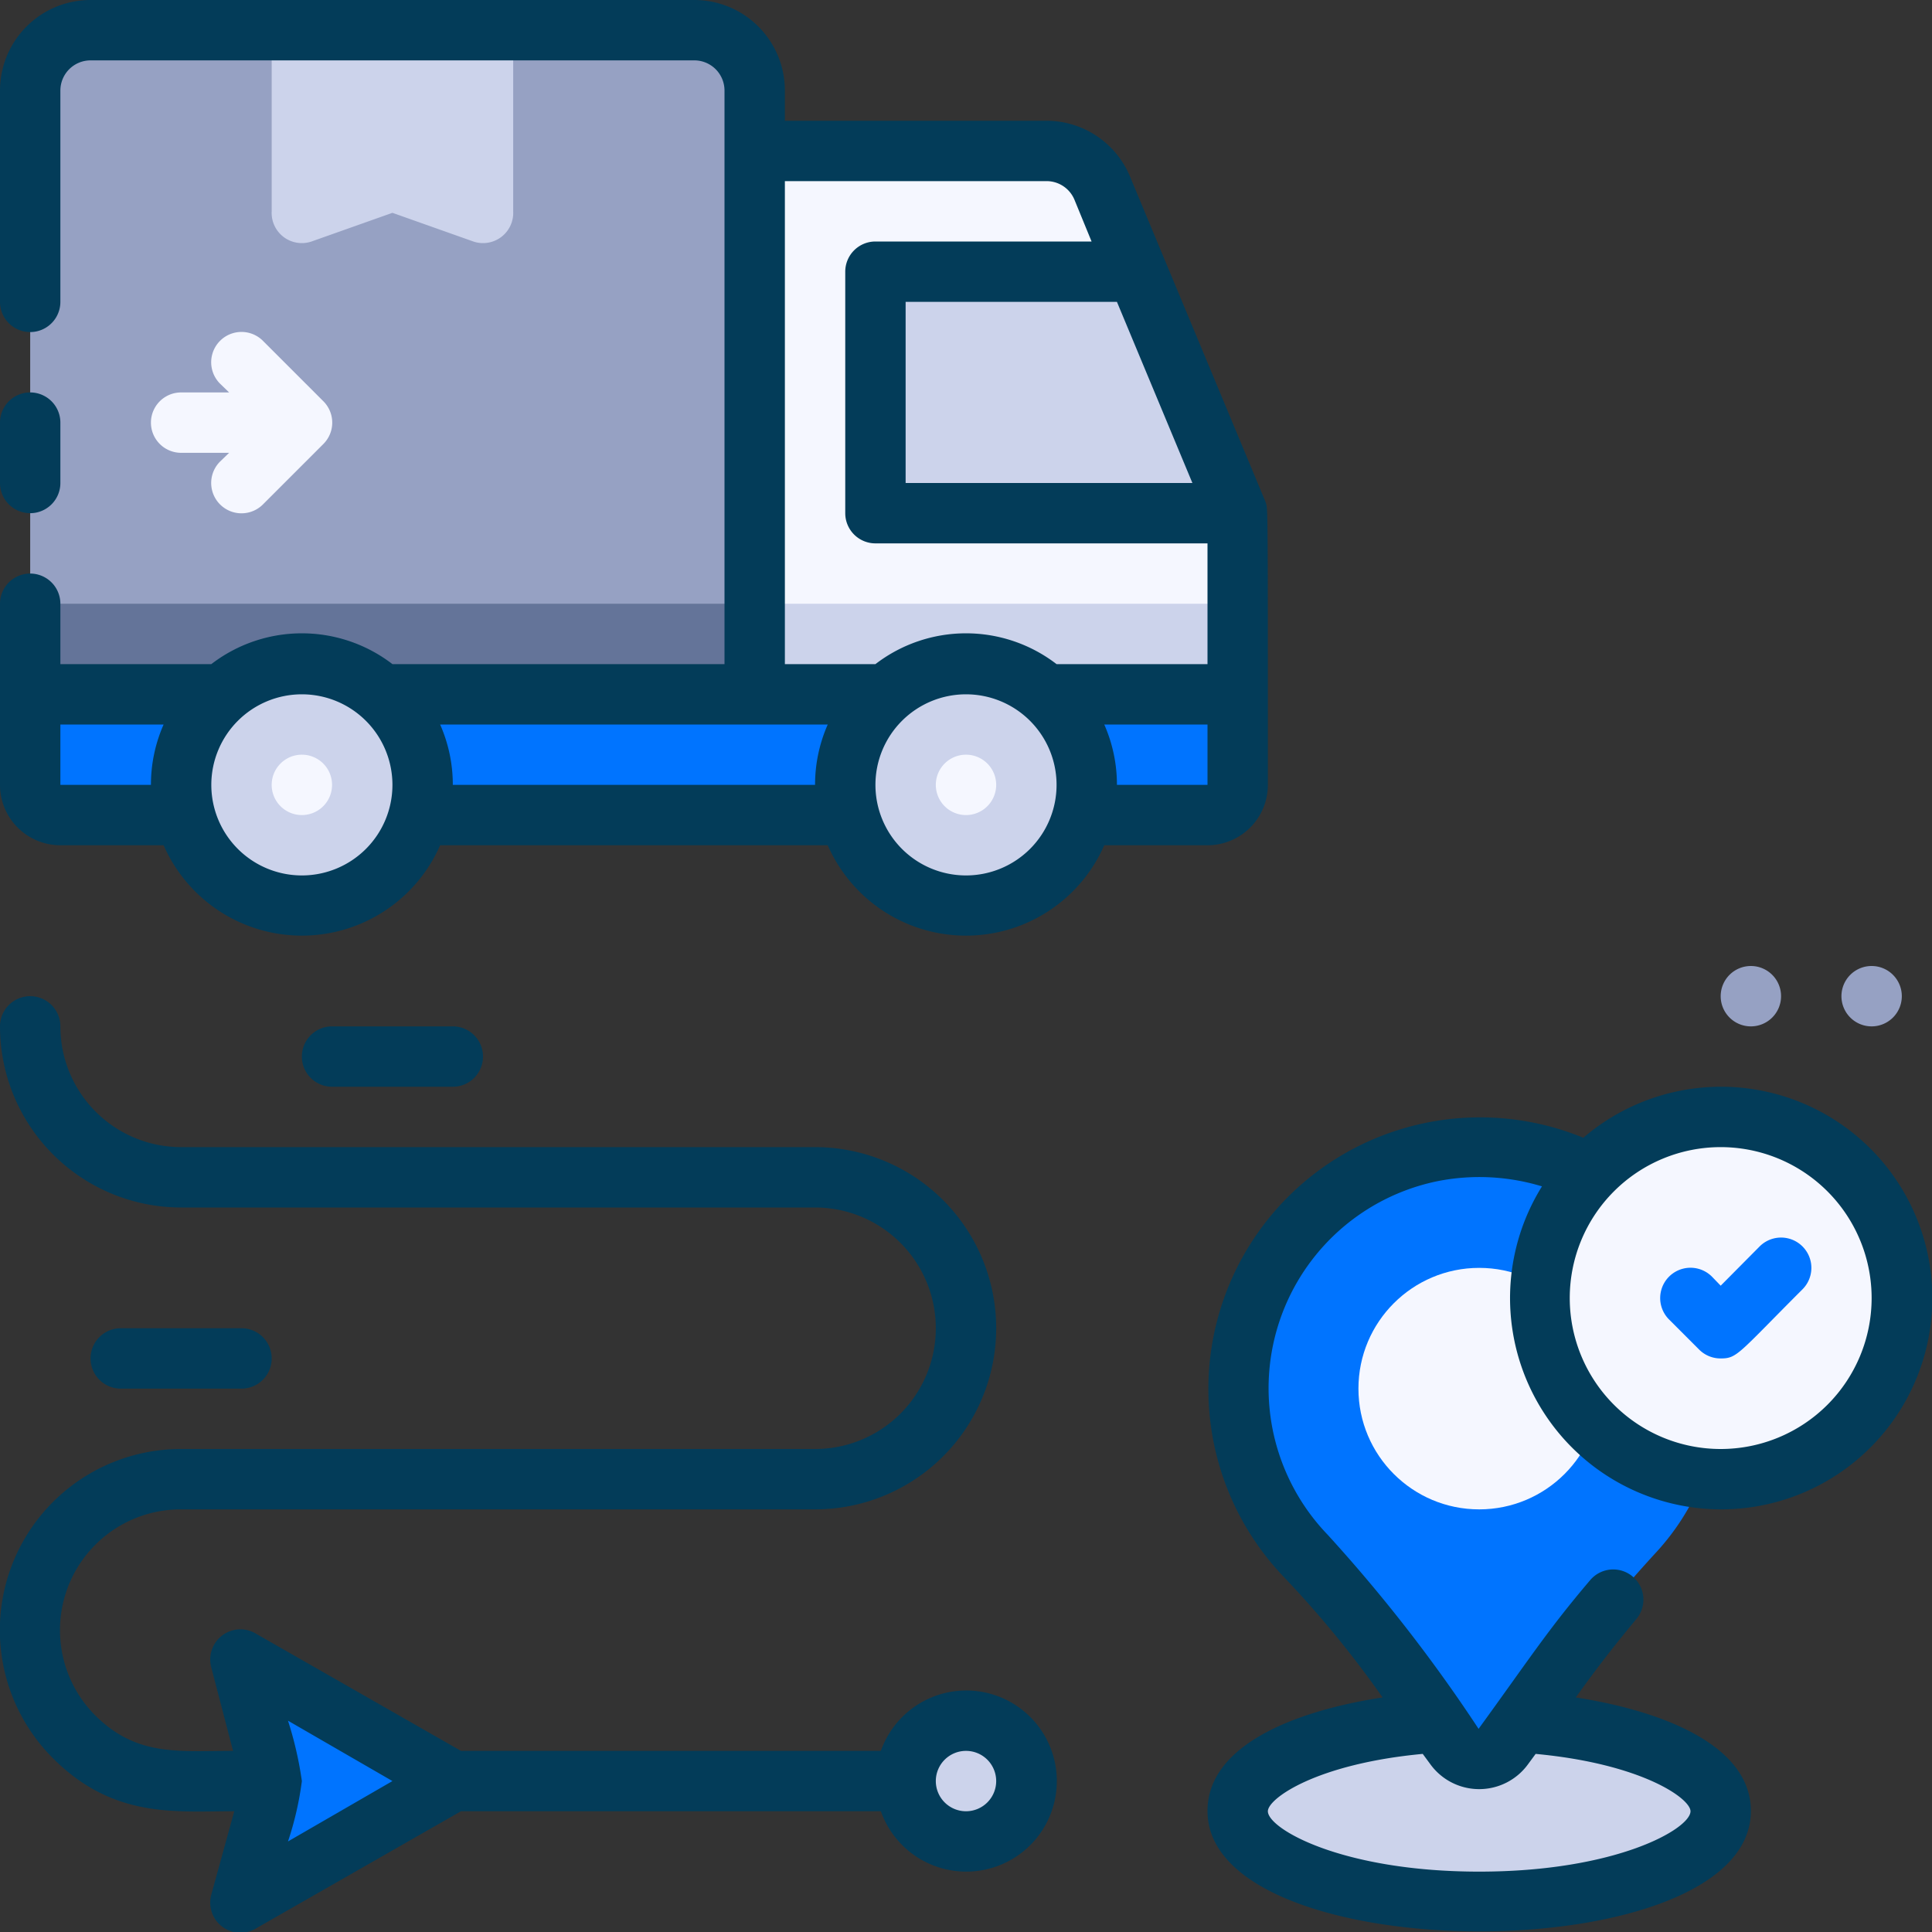
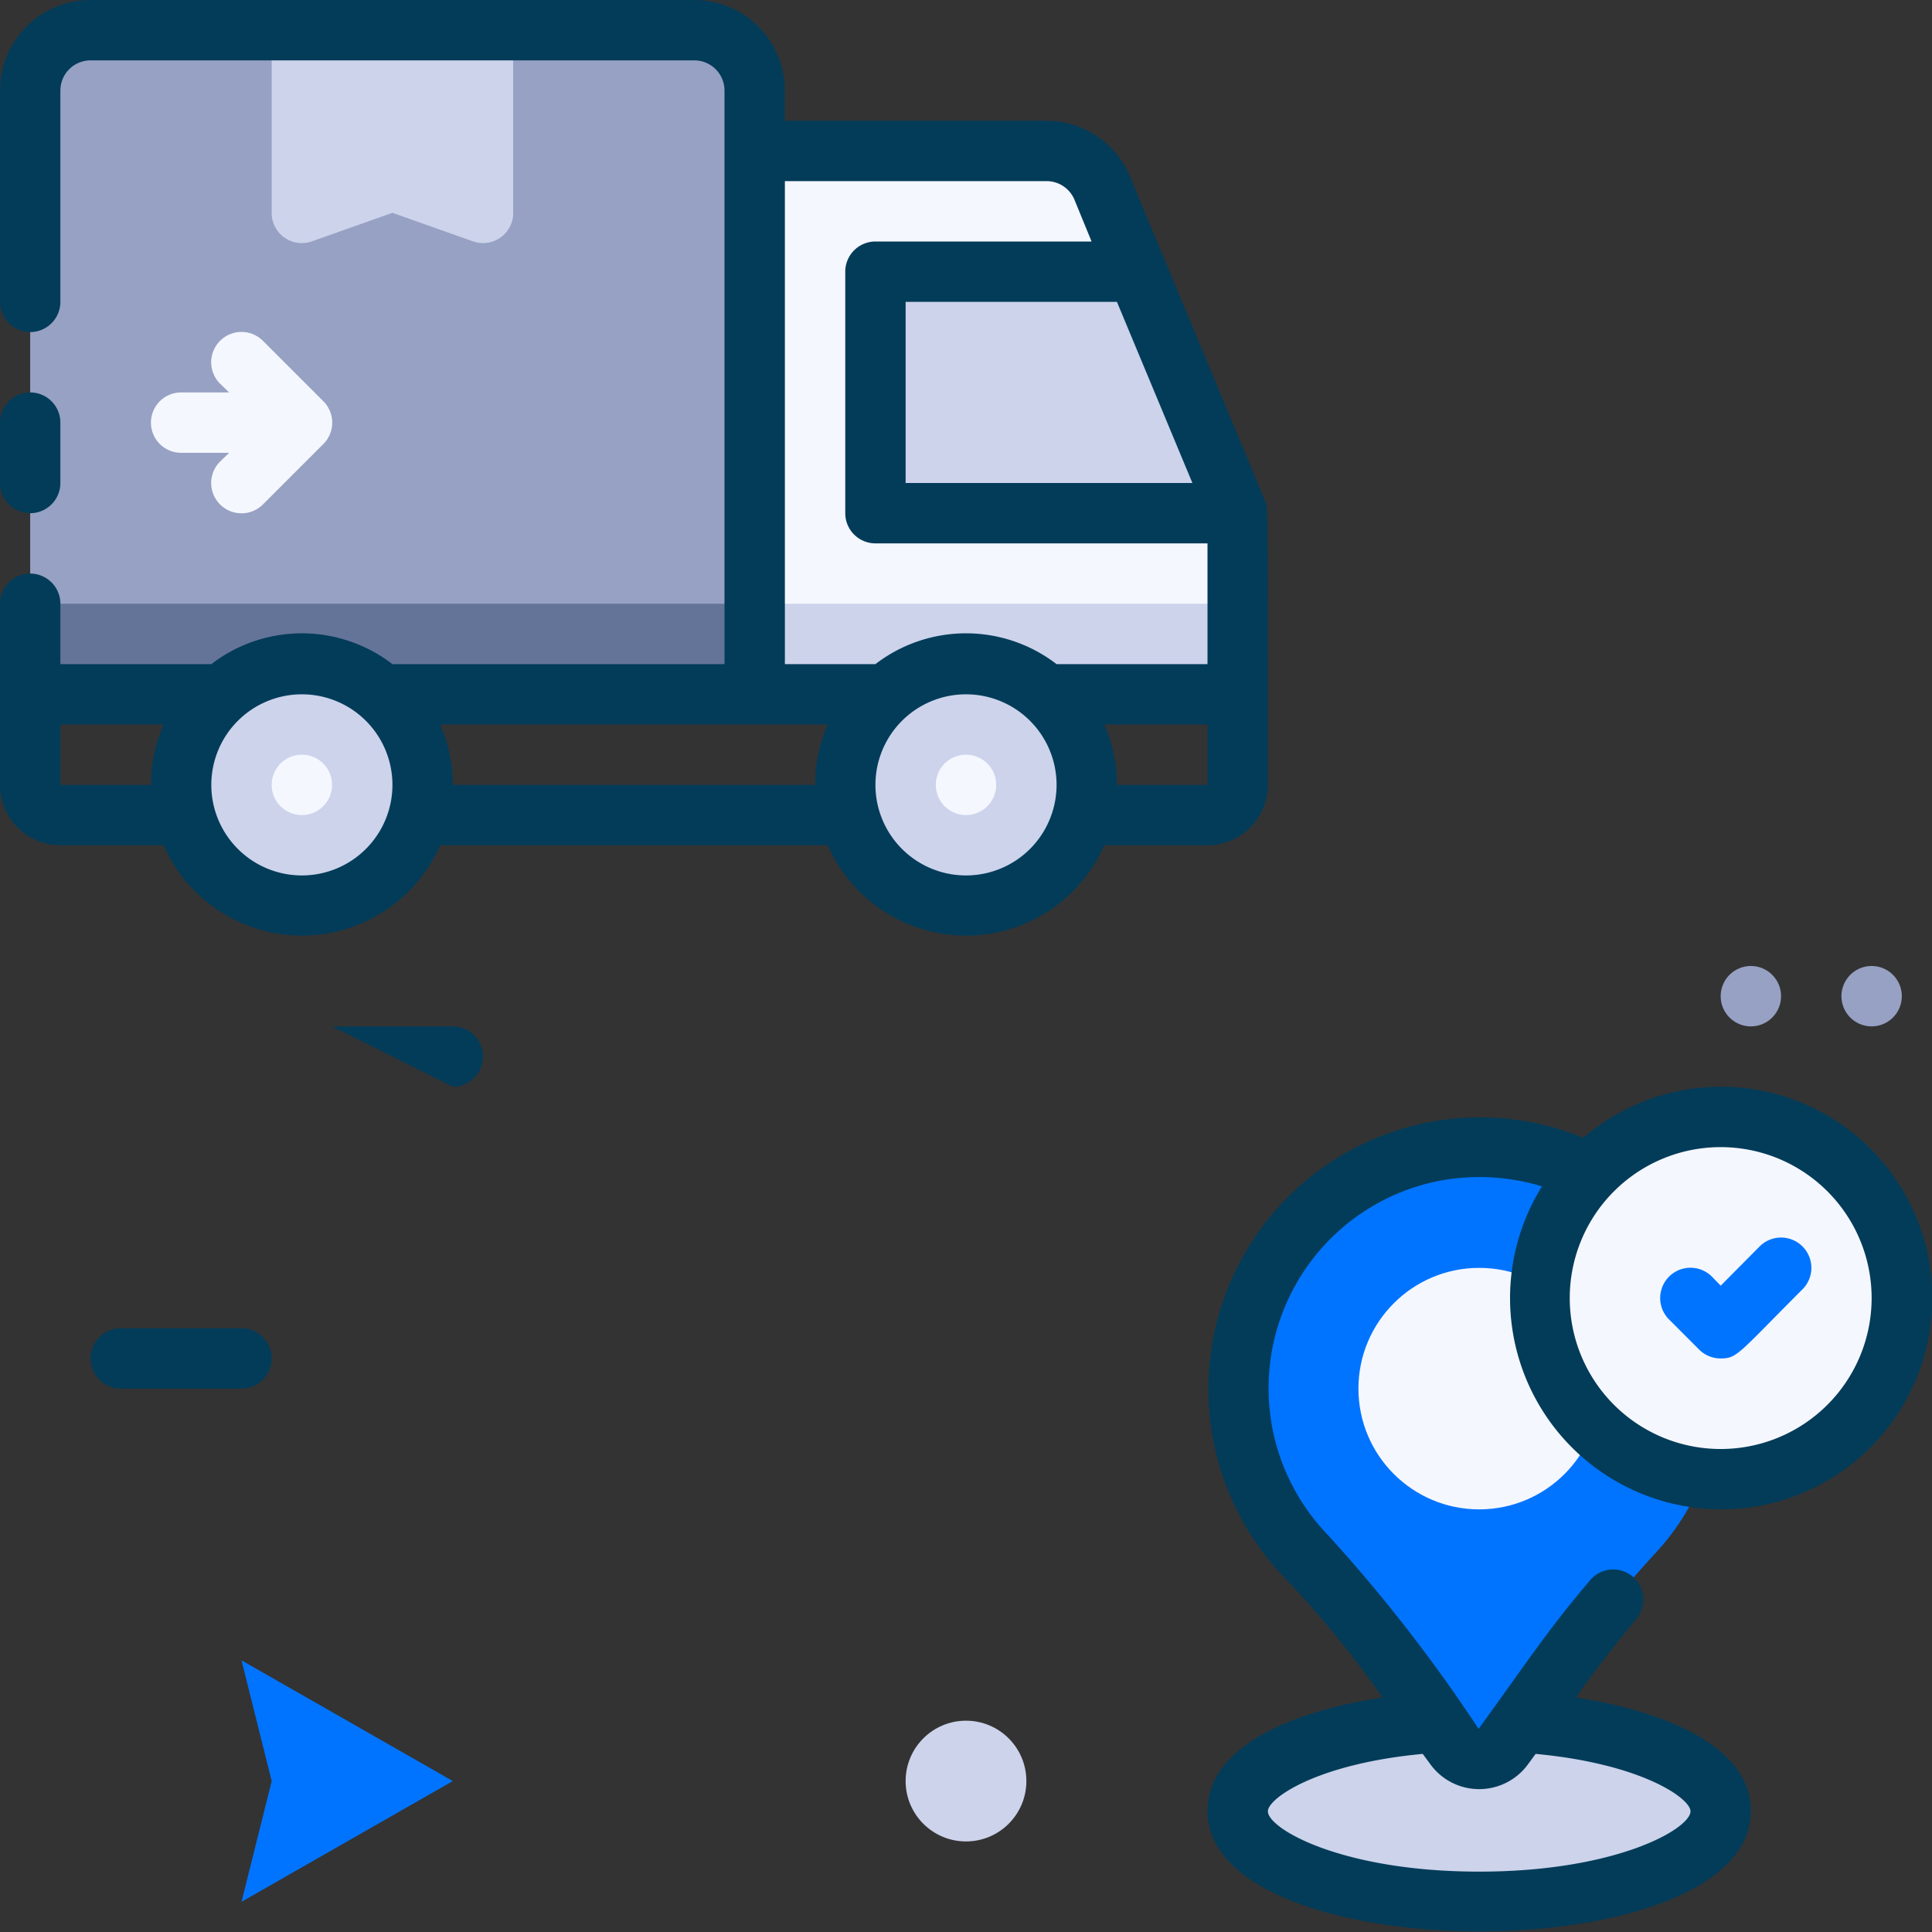
<svg xmlns="http://www.w3.org/2000/svg" viewBox="0 0 64 64">
  <rect x="0" y="0" width="64" height="64" fill="#333333" stroke="none" />
  <defs>
    <style>.cls-1{fill:#0074ff;}.cls-2{fill:#96a1c3;}.cls-3{fill:#647499;}.cls-4{fill:#ccd3eb;}.cls-5{fill:#f5f7ff;}.cls-6{fill:#033c59;}</style>
  </defs>
  <title>Delivery</title>
  <g id="Delivery">
-     <path class="cls-1" d="M1,23H41a0,0,0,0,1,0,0v3a1,1,0,0,1-1,1H2a1,1,0,0,1-1-1V23a0,0,0,0,1,0,0Z" />
    <path class="cls-2" d="M3,1H23a2,2,0,0,1,2,2V23a0,0,0,0,1,0,0H1a0,0,0,0,1,0,0V3A2,2,0,0,1,3,1Z" />
    <rect class="cls-3" x="1" y="20" width="24" height="3" />
    <path class="cls-4" d="M17,1V7a1,1,0,0,1-1.32,1L13,7.05,10.32,8A1,1,0,0,1,9,7V1a1,1,0,0,1,1-1h6A1,1,0,0,1,17,1Z" />
    <path class="cls-5" d="M41,17v6H25V5h9.67a2,2,0,0,1,1.84,1.23Z" />
    <rect class="cls-4" x="25" y="20" width="16" height="3" />
    <polygon class="cls-4" points="41 17 29 17 29 9 37.67 9 41 17" />
    <circle class="cls-4" cx="32" cy="26" r="4" />
    <path class="cls-5" d="M32,27a1,1,0,1,1,1-1A1,1,0,0,1,32,27Z" />
    <circle class="cls-4" cx="10" cy="26" r="4" />
    <path class="cls-5" d="M10,27a1,1,0,1,1,1-1A1,1,0,0,1,10,27Z" />
    <path class="cls-5" d="M10.71,13.29l-2-2a1,1,0,1,0-1.42,1.42l.3.29H6a1,1,0,0,0,0,2H7.59l-.3.29a1,1,0,1,0,1.42,1.42l2-2A1,1,0,0,0,10.71,13.29Z" />
    <ellipse class="cls-4" cx="49" cy="60" rx="8" ry="3" />
    <path class="cls-1" d="M47.4,38.16a8,8,0,0,0-4.16,13.38,35.55,35.55,0,0,1,3.27,4l1.68,2.35a1,1,0,0,0,1.62,0,51.39,51.39,0,0,1,5-6.41A8,8,0,0,0,47.4,38.16Z" />
    <circle class="cls-5" cx="49" cy="46" r="4" />
    <circle class="cls-5" cx="57" cy="43" r="6" />
    <path class="cls-1" d="M57,45a1,1,0,0,1-.71-.29l-1-1a1,1,0,0,1,1.42-1.42l.29.3,1.29-1.3a1,1,0,0,1,1.42,1.42C57.57,44.85,57.55,45,57,45Z" />
    <polygon class="cls-1" points="9 59 8 55 15 59 8 63 9 59" />
    <circle class="cls-4" cx="32" cy="59" r="2" />
    <path class="cls-6" d="M40,28a2,2,0,0,0,2-2c0-9.75,0-9.11-.08-9.38C29.33-13.6,48.87,33.29,37.43,5.84A3,3,0,0,0,34.67,4H26V3a3,3,0,0,0-3-3H3A3,3,0,0,0,0,3v7a1,1,0,0,0,2,0V3A1,1,0,0,1,3,2H23a1,1,0,0,1,1,1V22H13A4.92,4.92,0,0,0,7,22H2V20a1,1,0,0,0-2,0v6a2,2,0,0,0,2,2H5.42a5,5,0,0,0,9.16,0H27.42a5,5,0,0,0,9.16,0Zm-3-2a4.94,4.94,0,0,0-.42-2H40v2Zm2.5-10H30V10h7ZM34.67,6a1,1,0,0,1,.92.61L36.16,8H29a1,1,0,0,0-1,1v8a1,1,0,0,0,1,1H40v4H35A4.92,4.92,0,0,0,29,22H26V6ZM2,26V24H5.42A4.94,4.94,0,0,0,5,26Zm8,3a3,3,0,1,1,3-3A3,3,0,0,1,10,29Zm5-3a4.94,4.94,0,0,0-.42-2H27.42A4.94,4.94,0,0,0,27,26Zm17,3a3,3,0,1,1,3-3A3,3,0,0,1,32,29Z" />
    <path class="cls-6" d="M1,17a1,1,0,0,0,1-1V14a1,1,0,0,0-2,0v2A1,1,0,0,0,1,17Z" />
    <path class="cls-6" d="M57,50a7,7,0,1,0-4.55-12.31,9,9,0,0,0-9.93,14.54,34.6,34.6,0,0,1,3.28,4c-3,.46-5.8,1.62-5.8,3.76,0,5.31,18,5.33,18,0,0-2.14-2.84-3.3-5.8-3.76.6-.84,1.17-1.59,2-2.59a1,1,0,0,0-1.52-1.3c-1.42,1.67-2,2.59-3.7,4.93a51.87,51.87,0,0,0-5-6.43,7,7,0,0,1,3.63-11.71,7.12,7.12,0,0,1,3.47.17A7,7,0,0,0,57,50Zm-6.38,8.44.25-.34C54.4,58.43,56,59.58,56,60c0,.58-2.45,2-7,2s-7-1.42-7-2c0-.42,1.6-1.57,5.13-1.9l.25.34A2,2,0,0,0,50.62,58.44ZM62,43a5,5,0,1,1-5-5A5,5,0,0,1,62,43Z" />
-     <path class="cls-6" d="M15,36a1,1,0,0,0,0-2H11a1,1,0,0,0,0,2Z" />
+     <path class="cls-6" d="M15,36a1,1,0,0,0,0-2H11Z" />
    <path class="cls-6" d="M8,46a1,1,0,0,0,0-2H4a1,1,0,0,0,0,2Z" />
-     <path class="cls-6" d="M32,56a3,3,0,0,0-2.82,2H15.27L8.5,54.13A1,1,0,0,0,7,55.24L7.72,58c-1.82,0-3.18.19-4.55-1.16A4,4,0,0,1,6,50H27a6,6,0,1,0,0-12H6a4,4,0,0,1-4-4,1,1,0,0,0-2,0,6,6,0,0,0,6,6H27a4,4,0,1,1,0,8H6A6,6,0,0,0,1.76,58.25c2,2,4.06,1.75,6,1.75L7,62.76A1,1,0,0,0,8.5,63.87L15.27,60H29.18A3,3,0,1,0,32,56ZM9.54,61A10.54,10.54,0,0,0,10,59a12,12,0,0,0-.46-2L13,59ZM32,60a1,1,0,1,1,1-1A1,1,0,0,1,32,60Z" />
    <path class="cls-2" d="M62,32a1,1,0,1,0,1,1A1,1,0,0,0,62,32Z" />
    <path class="cls-2" d="M58,32a1,1,0,1,0,1,1A1,1,0,0,0,58,32Z" />
  </g>
</svg>